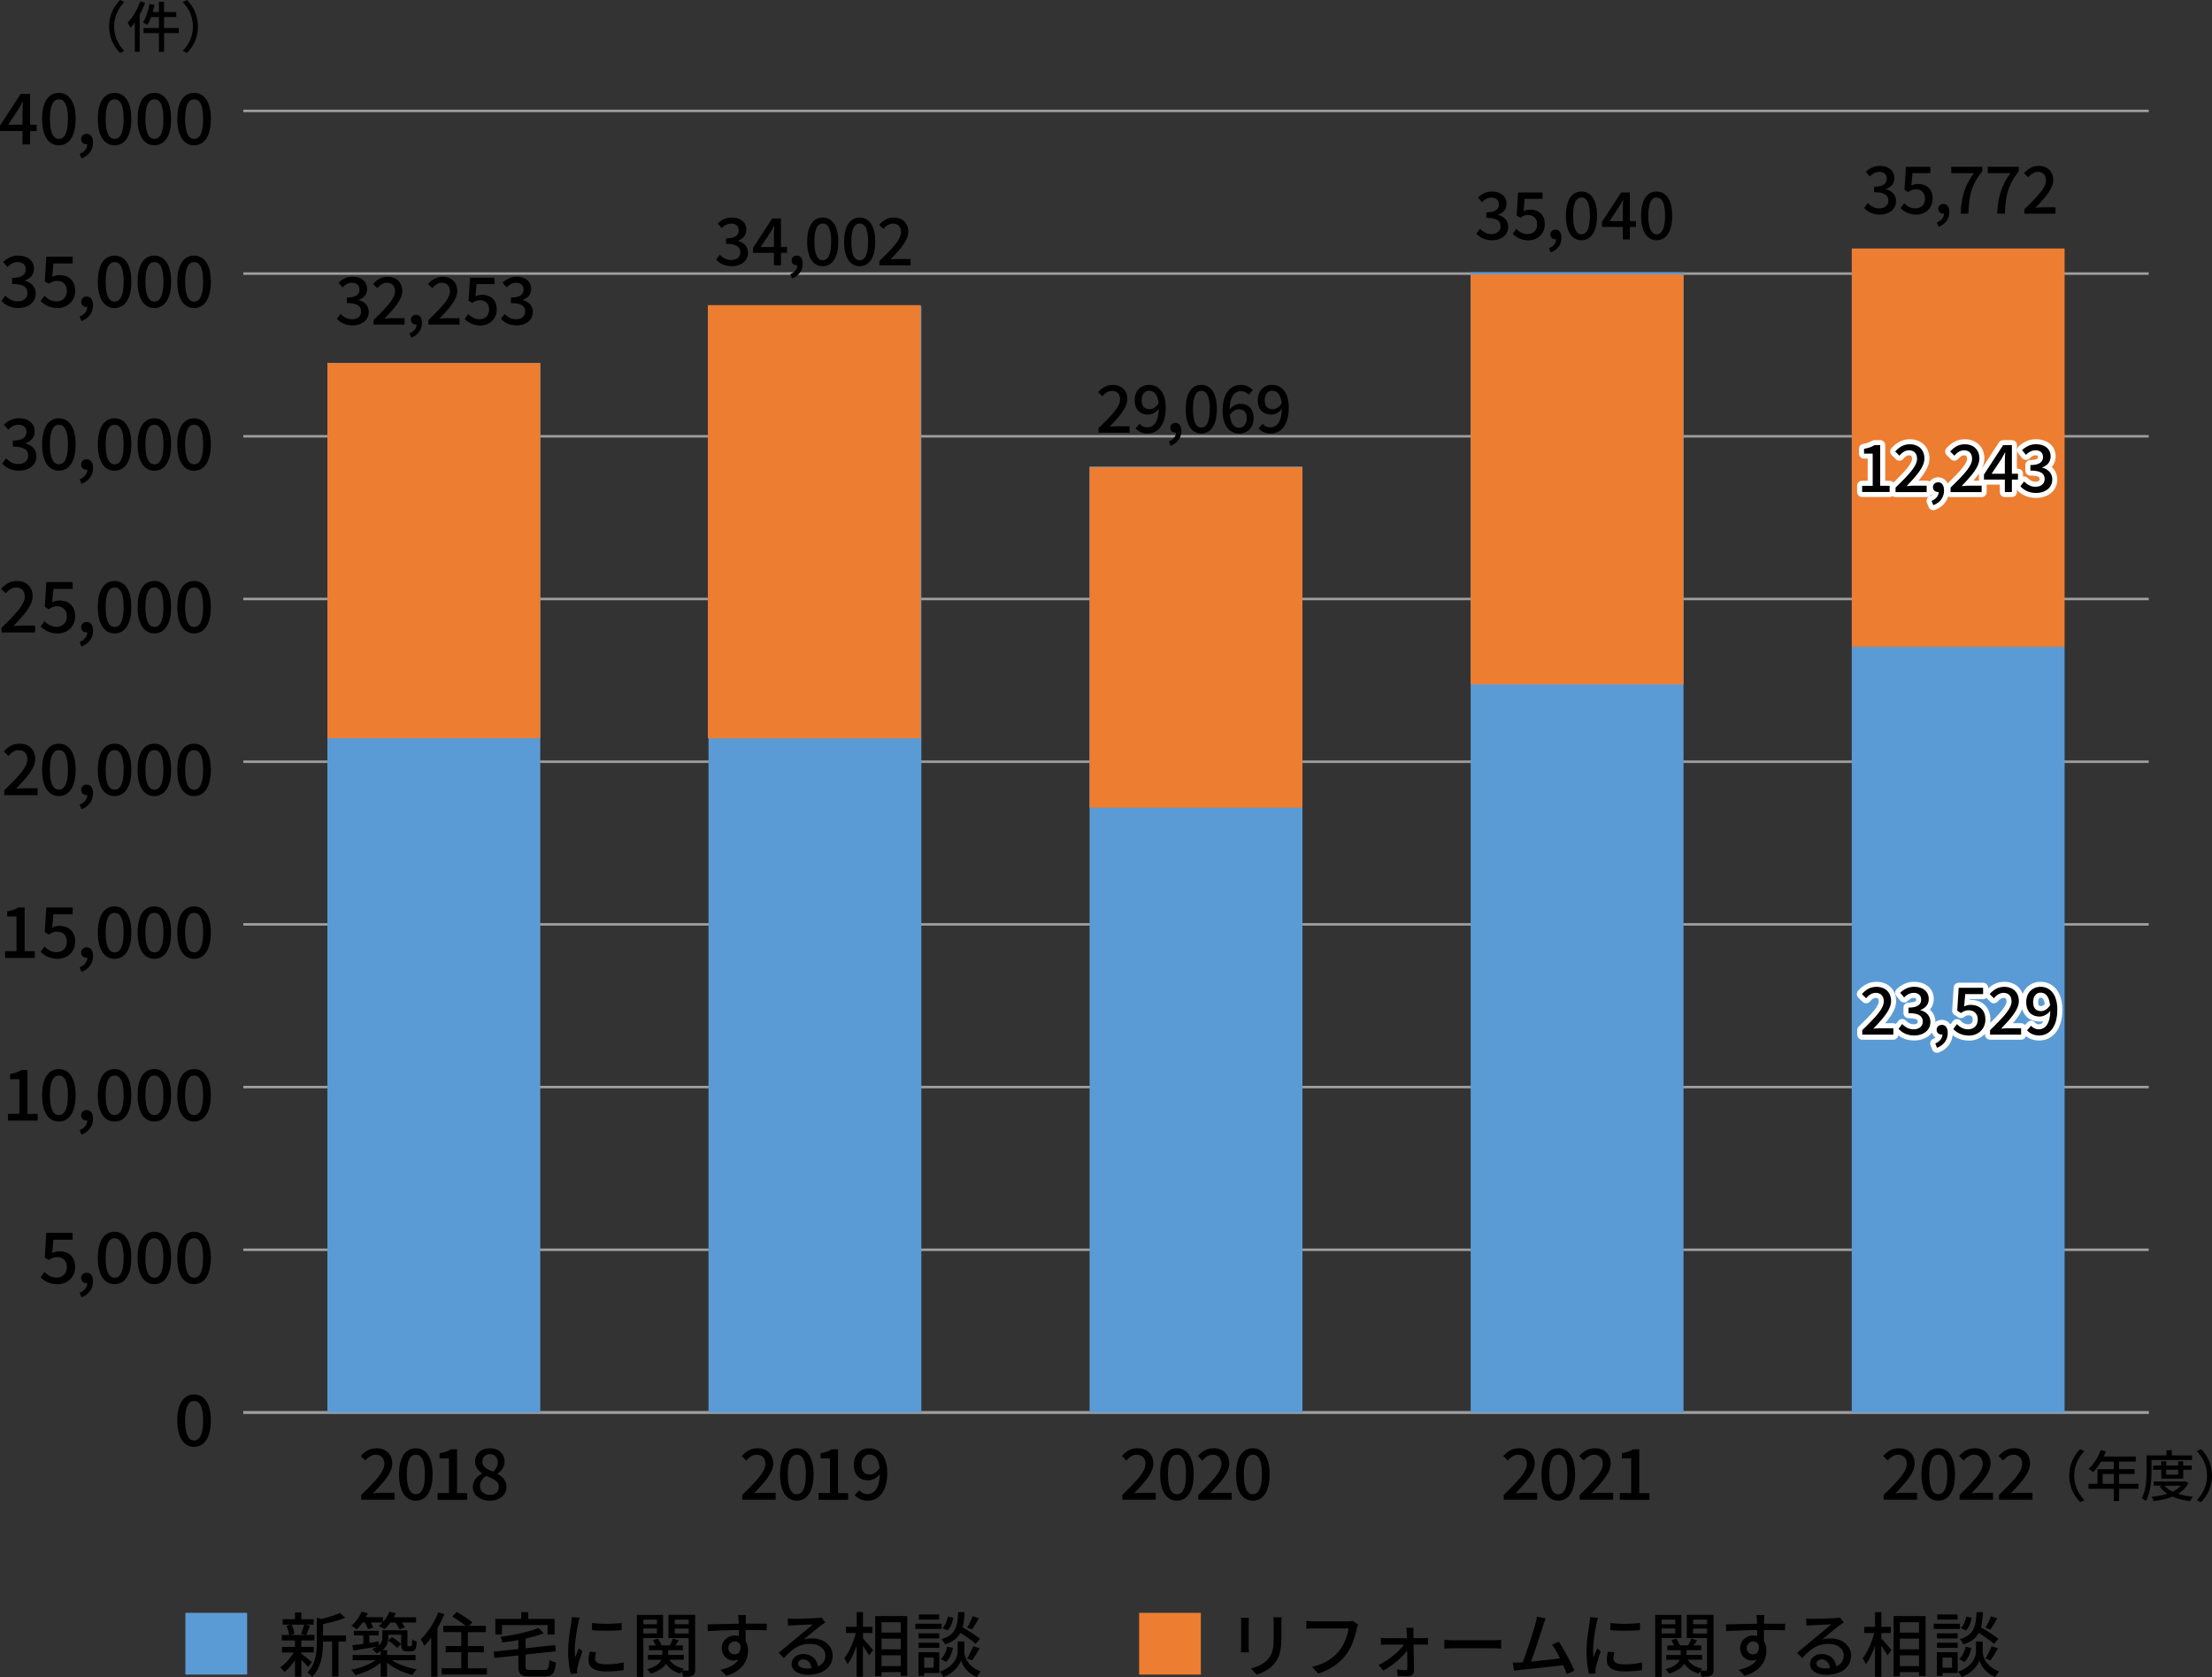
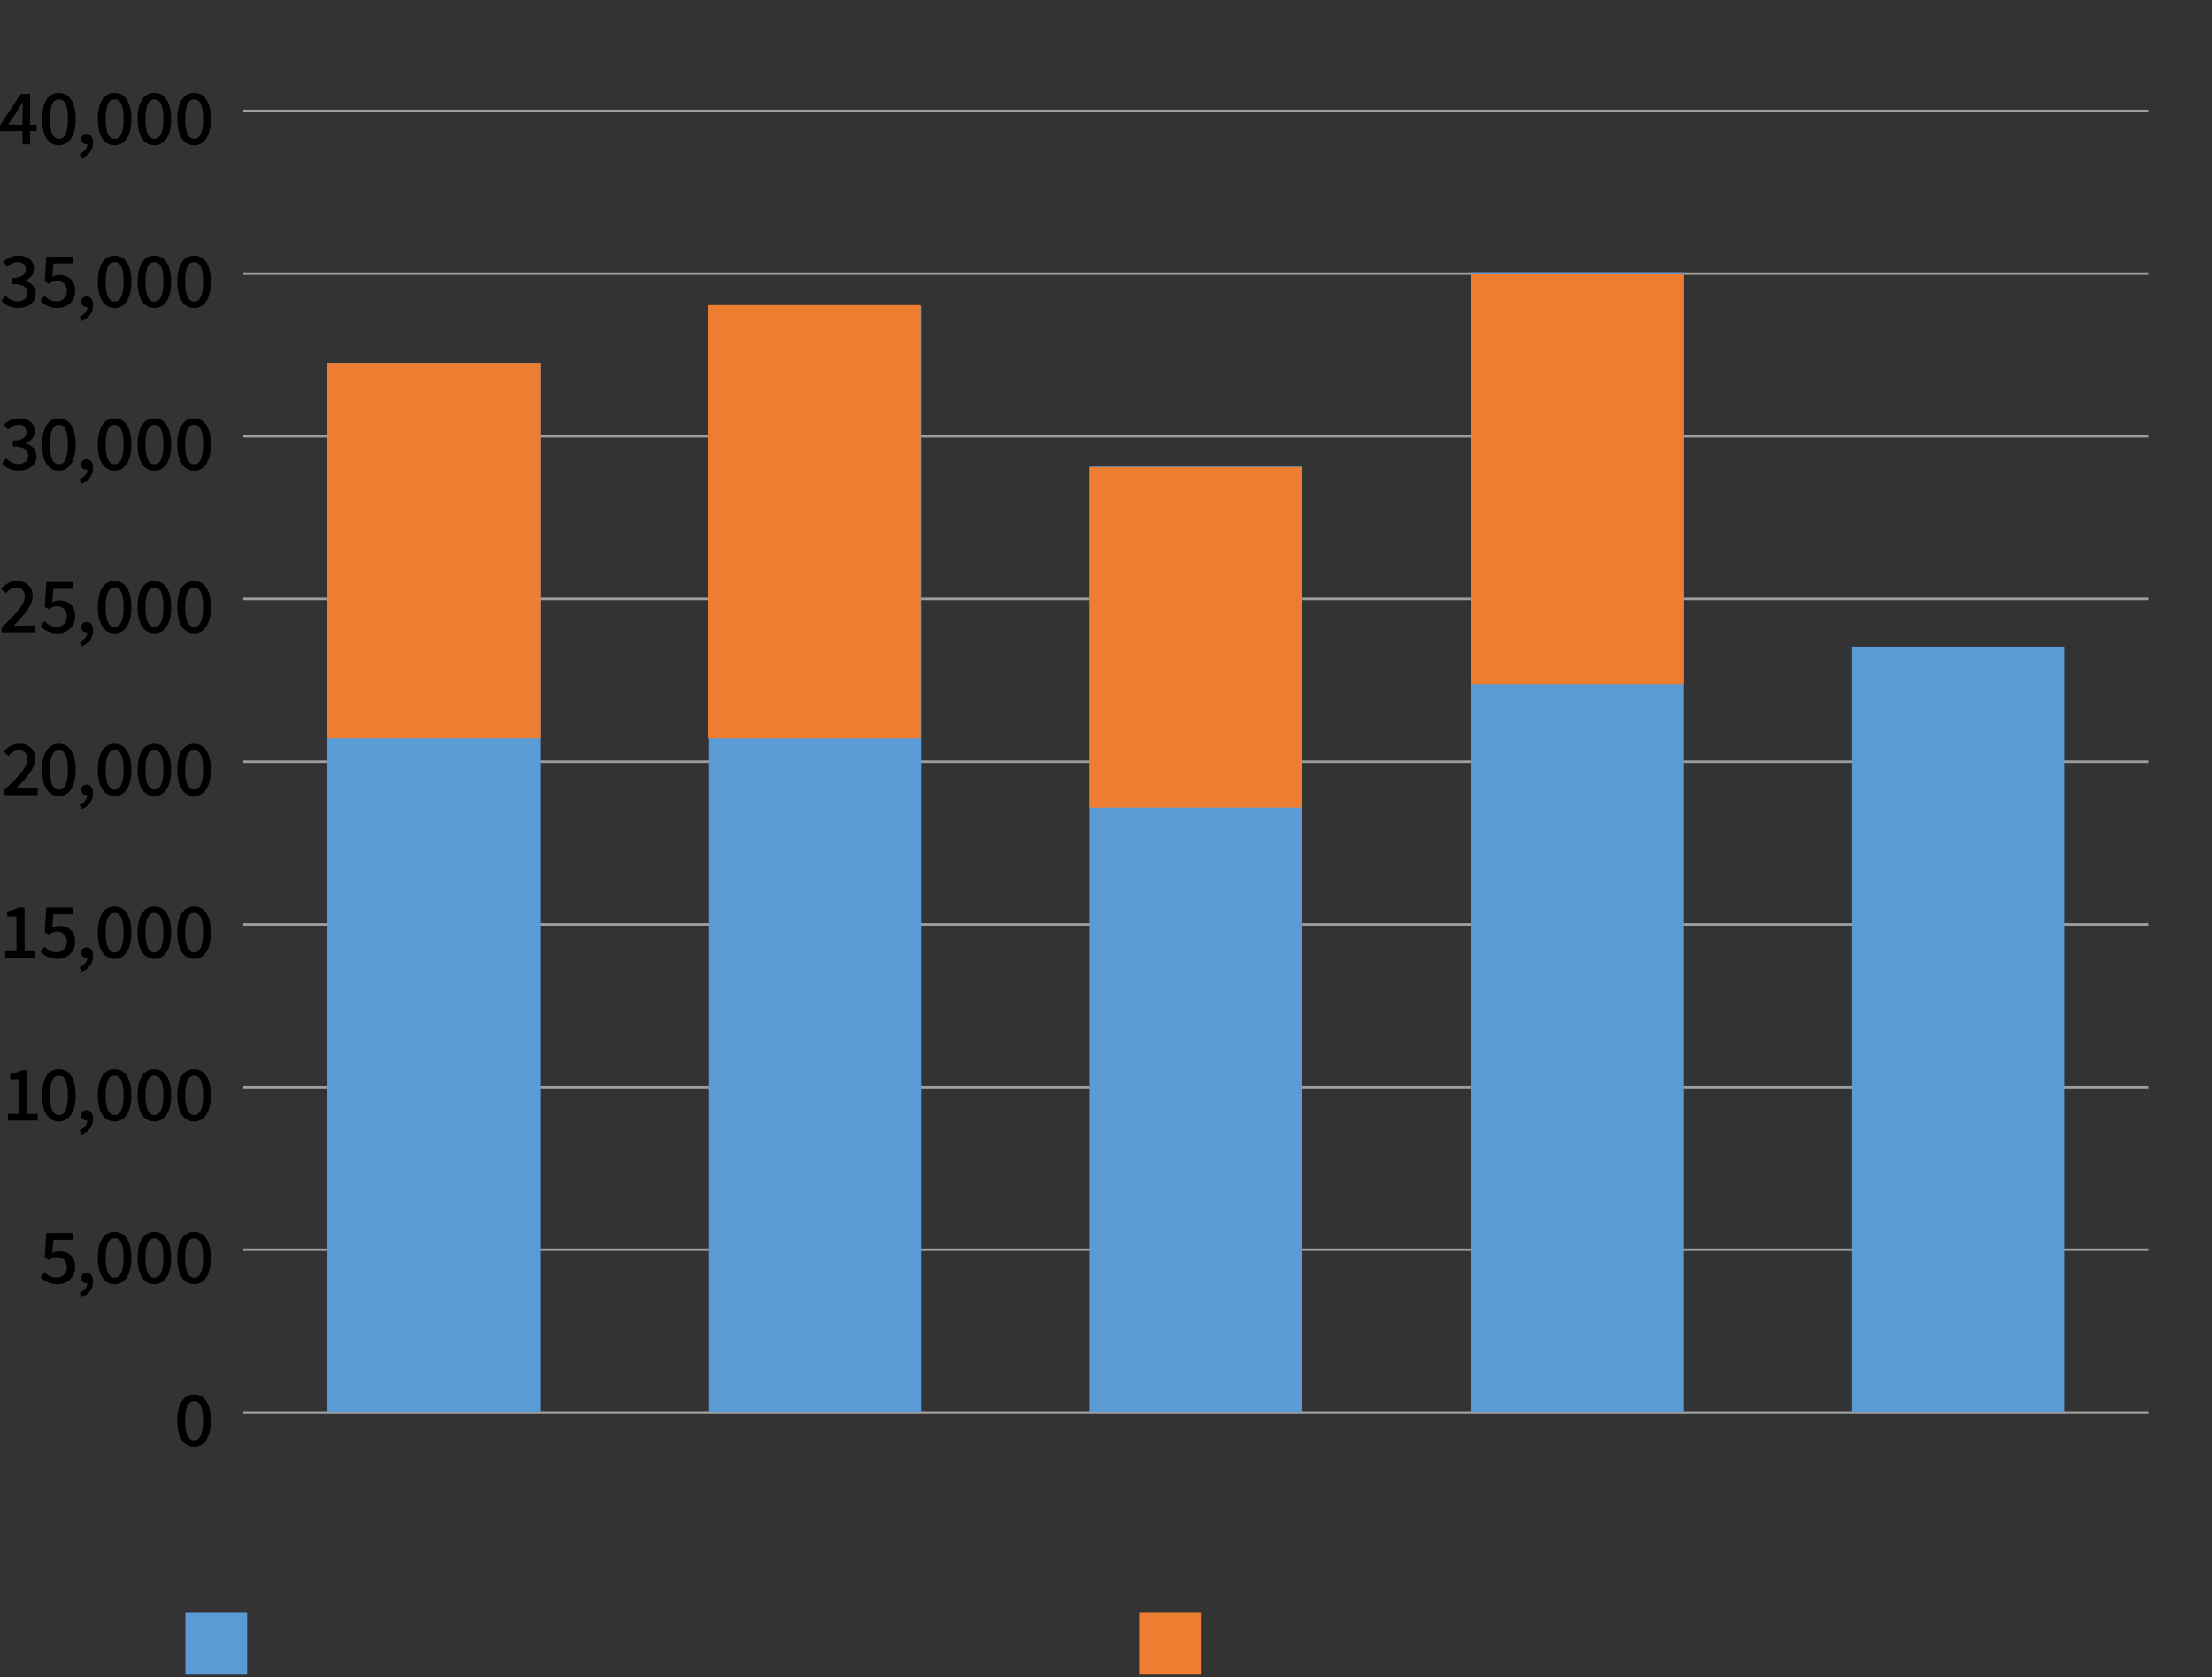
<svg xmlns="http://www.w3.org/2000/svg" viewBox="0 0 439.4 333.08">
  <rect x="0" y="0" width="439.4" height="333.08" fill="#333333" stroke="none" />
  <path d="m48.33 280.53h378.5" fill="none" stroke="#9e9e9f" stroke-miterlimit="10" stroke-width=".5" />
  <path d="m35.22 282.12c0-3.38 1.29-5.17 3.33-5.17s3.33 1.81 3.33 5.17-1.27 5.24-3.33 5.24-3.33-1.86-3.33-5.24zm5.13 0c0-2.89-.74-3.89-1.79-3.89s-1.79 1.01-1.79 3.89.74 3.96 1.79 3.96 1.79-1.08 1.79-3.96zm-32.29-28.44.77-1.05c.59.59 1.33 1.11 2.41 1.11 1.16 0 2.04-.78 2.04-2.06s-.78-2.02-1.96-2.02c-.66 0-1.05.2-1.65.59l-.78-.5.31-4.9h5.23v1.36h-3.82l-.24 2.65c.45-.22.85-.35 1.42-.35 1.72 0 3.14.97 3.14 3.12s-1.67 3.43-3.47 3.43c-1.62 0-2.65-.66-3.38-1.37zm7.75 3.08c.97-.39 1.53-1.11 1.53-1.92-.06.01-.1.01-.15.01-.57 0-1.08-.36-1.08-1.04 0-.63.5-1.04 1.12-1.04.78 0 1.25.66 1.25 1.74 0 1.47-.85 2.61-2.3 3.15l-.36-.91zm3.62-6.95c0-3.38 1.29-5.17 3.33-5.17s3.33 1.81 3.33 5.17-1.27 5.24-3.33 5.24-3.33-1.86-3.33-5.24zm5.13 0c0-2.89-.74-3.89-1.79-3.89s-1.79 1.01-1.79 3.89.74 3.96 1.79 3.96 1.79-1.08 1.79-3.96zm2.77 0c0-3.38 1.29-5.17 3.33-5.17s3.33 1.81 3.33 5.17-1.27 5.24-3.33 5.24-3.33-1.86-3.33-5.24zm5.13 0c0-2.89-.74-3.89-1.79-3.89s-1.79 1.01-1.79 3.89.74 3.96 1.79 3.96 1.79-1.08 1.79-3.96zm2.76 0c0-3.38 1.29-5.17 3.33-5.17s3.33 1.81 3.33 5.17-1.27 5.24-3.33 5.24-3.33-1.86-3.33-5.24zm5.13 0c0-2.89-.74-3.89-1.79-3.89s-1.79 1.01-1.79 3.89.74 3.96 1.79 3.96 1.79-1.08 1.79-3.96zm-38.76-28.59h2.26v-6.89h-1.85v-1.02c.97-.17 1.65-.42 2.24-.78h1.22v8.7h2.02v1.33h-5.89v-1.33zm6.77-3.72c0-3.38 1.29-5.17 3.33-5.17s3.33 1.81 3.33 5.17-1.27 5.24-3.33 5.24-3.33-1.86-3.33-5.24zm5.13 0c0-2.89-.74-3.89-1.79-3.89s-1.79 1.01-1.79 3.89.74 3.96 1.79 3.96 1.79-1.08 1.79-3.96zm2.32 6.95c.97-.39 1.53-1.11 1.53-1.92-.06.01-.1.01-.15.01-.57 0-1.08-.36-1.08-1.04 0-.63.5-1.04 1.12-1.04.78 0 1.25.66 1.25 1.74 0 1.47-.85 2.61-2.3 3.15l-.36-.91zm3.62-6.95c0-3.38 1.29-5.17 3.33-5.17s3.33 1.81 3.33 5.17-1.27 5.24-3.33 5.24-3.33-1.86-3.33-5.24zm5.13 0c0-2.89-.74-3.89-1.79-3.89s-1.79 1.01-1.79 3.89.74 3.96 1.79 3.96 1.79-1.08 1.79-3.96zm2.77 0c0-3.38 1.29-5.17 3.33-5.17s3.33 1.81 3.33 5.17-1.27 5.24-3.33 5.24-3.33-1.86-3.33-5.24zm5.13 0c0-2.89-.74-3.89-1.79-3.89s-1.79 1.01-1.79 3.89.74 3.96 1.79 3.96 1.79-1.08 1.79-3.96zm2.76 0c0-3.38 1.29-5.17 3.33-5.17s3.33 1.81 3.33 5.17-1.27 5.24-3.33 5.24-3.33-1.86-3.33-5.24zm5.13 0c0-2.89-.74-3.89-1.79-3.89s-1.79 1.01-1.79 3.89.74 3.96 1.79 3.96 1.79-1.08 1.79-3.96zm-39.33-28.59h2.26v-6.89h-1.85v-1.02c.97-.17 1.65-.42 2.24-.78h1.22v8.7h2.02v1.33h-5.89v-1.33zm7.04.14.77-1.05c.59.59 1.33 1.11 2.41 1.11 1.16 0 2.04-.78 2.04-2.06s-.78-2.02-1.96-2.02c-.66 0-1.05.2-1.65.59l-.78-.5.31-4.9h5.23v1.36h-3.82l-.24 2.65c.45-.22.85-.35 1.42-.35 1.72 0 3.14.97 3.14 3.12s-1.67 3.43-3.47 3.43c-1.62 0-2.65-.66-3.38-1.37zm7.75 3.08c.97-.39 1.53-1.11 1.53-1.92-.06.01-.1.01-.15.01-.57 0-1.08-.36-1.08-1.04 0-.63.5-1.04 1.12-1.04.78 0 1.25.66 1.25 1.74 0 1.47-.85 2.61-2.3 3.15l-.36-.91zm3.62-6.94c0-3.38 1.29-5.17 3.33-5.17s3.33 1.81 3.33 5.17-1.27 5.24-3.33 5.24-3.33-1.86-3.33-5.24zm5.13 0c0-2.89-.74-3.89-1.79-3.89s-1.79 1.01-1.79 3.89.74 3.96 1.79 3.96 1.79-1.08 1.79-3.96zm2.77 0c0-3.38 1.29-5.17 3.33-5.17s3.33 1.81 3.33 5.17-1.27 5.24-3.33 5.24-3.33-1.86-3.33-5.24zm5.13 0c0-2.89-.74-3.89-1.79-3.89s-1.79 1.01-1.79 3.89.74 3.96 1.79 3.96 1.79-1.08 1.79-3.96zm2.76 0c0-3.38 1.29-5.17 3.33-5.17s3.33 1.81 3.33 5.17-1.27 5.24-3.33 5.24-3.33-1.86-3.33-5.24zm5.13 0c0-2.89-.74-3.89-1.79-3.89s-1.79 1.01-1.79 3.89.74 3.96 1.79 3.96 1.79-1.08 1.79-3.96zm-39.52-28.2c2.87-2.82 4.61-4.61 4.61-6.18 0-1.09-.59-1.82-1.75-1.82-.81 0-1.48.52-2.03 1.15l-.91-.9c.88-.95 1.79-1.54 3.14-1.54 1.89 0 3.11 1.2 3.11 3.03s-1.67 3.68-3.81 5.92c.52-.06 1.18-.1 1.68-.1h2.62v1.37h-6.66v-.94zm7.53-4.12c0-3.38 1.29-5.17 3.33-5.17s3.33 1.81 3.33 5.17-1.27 5.24-3.33 5.24-3.33-1.86-3.33-5.24zm5.13 0c0-2.89-.74-3.89-1.79-3.89s-1.79 1.01-1.79 3.89.74 3.96 1.79 3.96 1.79-1.08 1.79-3.96zm2.32 6.95c.97-.39 1.53-1.11 1.53-1.92-.06.01-.1.01-.15.01-.57 0-1.08-.36-1.08-1.04 0-.63.5-1.04 1.12-1.04.78 0 1.25.66 1.25 1.74 0 1.47-.85 2.61-2.3 3.15l-.36-.91zm3.62-6.95c0-3.38 1.29-5.17 3.33-5.17s3.33 1.81 3.33 5.17-1.27 5.24-3.33 5.24-3.33-1.86-3.33-5.24zm5.13 0c0-2.89-.74-3.89-1.79-3.89s-1.79 1.01-1.79 3.89.74 3.96 1.79 3.96 1.79-1.08 1.79-3.96zm2.77 0c0-3.38 1.29-5.17 3.33-5.17s3.33 1.81 3.33 5.17-1.27 5.24-3.33 5.24-3.33-1.86-3.33-5.24zm5.13 0c0-2.89-.74-3.89-1.79-3.89s-1.79 1.01-1.79 3.89.74 3.96 1.79 3.96 1.79-1.08 1.79-3.96zm2.76 0c0-3.38 1.29-5.17 3.33-5.17s3.33 1.81 3.33 5.17-1.27 5.24-3.33 5.24-3.33-1.86-3.33-5.24zm5.13 0c0-2.89-.74-3.89-1.79-3.89s-1.79 1.01-1.79 3.89.74 3.96 1.79 3.96 1.79-1.08 1.79-3.96zm-40.04-28.19c2.87-2.82 4.61-4.61 4.61-6.18 0-1.09-.59-1.82-1.75-1.82-.81 0-1.48.52-2.03 1.15l-.91-.9c.88-.95 1.79-1.54 3.14-1.54 1.89 0 3.11 1.2 3.11 3.03s-1.67 3.68-3.81 5.92c.52-.06 1.18-.1 1.68-.1h2.62v1.37h-6.66v-.94zm7.75-.25.77-1.05c.59.59 1.33 1.11 2.41 1.11 1.16 0 2.04-.78 2.04-2.06s-.78-2.02-1.96-2.02c-.66 0-1.05.2-1.65.59l-.78-.5.31-4.9h5.23v1.36h-3.82l-.24 2.65c.45-.22.85-.35 1.42-.35 1.72 0 3.14.97 3.14 3.12s-1.67 3.43-3.47 3.43c-1.62 0-2.65-.66-3.38-1.37zm7.75 3.08c.97-.39 1.53-1.11 1.53-1.92-.06.01-.1.01-.15.01-.57 0-1.08-.36-1.08-1.04 0-.63.5-1.04 1.12-1.04.78 0 1.25.66 1.25 1.74 0 1.47-.85 2.61-2.3 3.15l-.36-.91zm3.62-6.95c0-3.38 1.29-5.17 3.33-5.17s3.33 1.81 3.33 5.17-1.27 5.24-3.33 5.24-3.33-1.86-3.33-5.24zm5.13 0c0-2.89-.74-3.89-1.79-3.89s-1.79 1.01-1.79 3.89.74 3.96 1.79 3.96 1.79-1.08 1.79-3.96zm2.77 0c0-3.38 1.29-5.17 3.33-5.17s3.33 1.81 3.33 5.17-1.27 5.24-3.33 5.24-3.33-1.86-3.33-5.24zm5.13 0c0-2.89-.74-3.89-1.79-3.89s-1.79 1.01-1.79 3.89.74 3.96 1.79 3.96 1.79-1.08 1.79-3.96zm2.76 0c0-3.38 1.29-5.17 3.33-5.17s3.33 1.81 3.33 5.17-1.27 5.24-3.33 5.24-3.33-1.86-3.33-5.24zm5.13 0c0-2.89-.74-3.89-1.79-3.89s-1.79 1.01-1.79 3.89.74 3.96 1.79 3.96 1.79-1.08 1.79-3.96zm-39.93-28.49.78-1.04c.6.62 1.37 1.13 2.44 1.13 1.16 0 1.96-.63 1.96-1.64 0-1.11-.73-1.82-3.05-1.82v-1.19c2.03 0 2.7-.74 2.7-1.71 0-.9-.6-1.44-1.58-1.44-.8 0-1.47.39-2.06.98l-.84-1.01c.81-.74 1.77-1.26 2.96-1.26 1.85 0 3.15.95 3.15 2.61 0 1.16-.69 1.93-1.78 2.34v.07c1.19.29 2.13 1.16 2.13 2.52 0 1.81-1.55 2.87-3.45 2.87-1.62 0-2.68-.64-3.36-1.42zm7.94-3.82c0-3.38 1.29-5.17 3.33-5.17s3.33 1.81 3.33 5.17-1.27 5.24-3.33 5.24-3.33-1.86-3.33-5.24zm5.13 0c0-2.89-.74-3.89-1.79-3.89s-1.79 1.01-1.79 3.89.74 3.96 1.79 3.96 1.79-1.08 1.79-3.96zm2.32 6.95c.97-.39 1.53-1.11 1.53-1.92-.06.01-.1.01-.15.01-.57 0-1.08-.36-1.08-1.04 0-.63.5-1.04 1.12-1.04.78 0 1.25.66 1.25 1.74 0 1.47-.85 2.61-2.3 3.15l-.36-.91zm3.62-6.95c0-3.38 1.29-5.17 3.33-5.17s3.33 1.81 3.33 5.17-1.27 5.24-3.33 5.24-3.33-1.86-3.33-5.24zm5.13 0c0-2.89-.74-3.89-1.79-3.89s-1.79 1.01-1.79 3.89.74 3.96 1.79 3.96 1.79-1.08 1.79-3.96zm2.77 0c0-3.38 1.29-5.17 3.33-5.17s3.33 1.81 3.33 5.17-1.27 5.24-3.33 5.24-3.33-1.86-3.33-5.24zm5.13 0c0-2.89-.74-3.89-1.79-3.89s-1.79 1.01-1.79 3.89.74 3.96 1.79 3.96 1.79-1.08 1.79-3.96zm2.76 0c0-3.38 1.29-5.17 3.33-5.17s3.33 1.81 3.33 5.17-1.27 5.24-3.33 5.24-3.33-1.86-3.33-5.24zm5.13 0c0-2.89-.74-3.89-1.79-3.89s-1.79 1.01-1.79 3.89.74 3.96 1.79 3.96 1.79-1.08 1.79-3.96zm-40.07-28.49.78-1.04c.6.62 1.37 1.13 2.44 1.13 1.16 0 1.96-.63 1.96-1.64 0-1.11-.73-1.82-3.05-1.82v-1.19c2.03 0 2.7-.74 2.7-1.71 0-.9-.6-1.44-1.58-1.44-.8 0-1.47.39-2.06.98l-.84-1.01c.81-.74 1.77-1.26 2.96-1.26 1.85 0 3.15.95 3.15 2.61 0 1.16-.69 1.93-1.78 2.34v.07c1.19.29 2.13 1.16 2.13 2.52 0 1.81-1.55 2.87-3.45 2.87-1.62 0-2.68-.64-3.36-1.42zm7.78.04.77-1.05c.59.59 1.33 1.11 2.41 1.11 1.16 0 2.04-.78 2.04-2.06s-.78-2.02-1.96-2.02c-.66 0-1.05.2-1.65.59l-.78-.5.31-4.9h5.23v1.36h-3.82l-.24 2.65c.45-.22.85-.35 1.42-.35 1.72 0 3.14.97 3.14 3.12s-1.67 3.43-3.47 3.43c-1.62 0-2.65-.66-3.38-1.37zm7.75 3.08c.97-.39 1.53-1.11 1.53-1.92-.06.01-.1.01-.15.01-.57 0-1.08-.36-1.08-1.04 0-.63.5-1.04 1.12-1.04.78 0 1.25.66 1.25 1.74 0 1.47-.85 2.61-2.3 3.15l-.36-.91zm3.62-6.94c0-3.38 1.29-5.17 3.33-5.17s3.33 1.81 3.33 5.17-1.27 5.24-3.33 5.24-3.33-1.86-3.33-5.24zm5.13 0c0-2.89-.74-3.89-1.79-3.89s-1.79 1.01-1.79 3.89.74 3.96 1.79 3.96 1.79-1.08 1.79-3.96zm2.77 0c0-3.38 1.29-5.17 3.33-5.17s3.33 1.81 3.33 5.17-1.27 5.24-3.33 5.24-3.33-1.86-3.33-5.24zm5.13 0c0-2.89-.74-3.89-1.79-3.89s-1.79 1.01-1.79 3.89.74 3.96 1.79 3.96 1.79-1.08 1.79-3.96zm2.76 0c0-3.38 1.29-5.17 3.33-5.17s3.33 1.81 3.33 5.17-1.27 5.24-3.33 5.24-3.33-1.86-3.33-5.24zm5.13 0c0-2.89-.74-3.89-1.79-3.89s-1.79 1.01-1.79 3.89.74 3.96 1.79 3.96 1.79-1.08 1.79-3.96zm-35.88-29.92h-4.47v-1.08l4.1-6.29h1.88v6.12h1.3v1.25h-1.3v2.66h-1.51zm0-1.25v-2.54c0-.56.04-1.46.07-2.02h-.06c-.25.5-.53.98-.83 1.5l-2.03 3.05h2.84zm3.89-1.15c0-3.38 1.29-5.17 3.33-5.17s3.33 1.81 3.33 5.17-1.27 5.24-3.33 5.24-3.33-1.86-3.33-5.24zm5.13 0c0-2.89-.74-3.89-1.79-3.89s-1.79 1.01-1.79 3.89.74 3.96 1.79 3.96 1.79-1.08 1.79-3.96zm2.32 6.95c.97-.39 1.53-1.11 1.53-1.92-.06.01-.1.01-.15.01-.57 0-1.08-.36-1.08-1.04 0-.63.5-1.04 1.12-1.04.78 0 1.25.66 1.25 1.74 0 1.47-.85 2.61-2.3 3.15l-.36-.91zm3.62-6.95c0-3.38 1.29-5.17 3.33-5.17s3.33 1.81 3.33 5.17-1.27 5.24-3.33 5.24-3.33-1.86-3.33-5.24zm5.13 0c0-2.89-.74-3.89-1.79-3.89s-1.79 1.01-1.79 3.89.74 3.96 1.79 3.96 1.79-1.08 1.79-3.96zm2.77 0c0-3.38 1.29-5.17 3.33-5.17s3.33 1.81 3.33 5.17-1.27 5.24-3.33 5.24-3.33-1.86-3.33-5.24zm5.13 0c0-2.89-.74-3.89-1.79-3.89s-1.79 1.01-1.79 3.89.74 3.96 1.79 3.96 1.79-1.08 1.79-3.96zm2.76 0c0-3.38 1.29-5.17 3.33-5.17s3.33 1.81 3.33 5.17-1.27 5.24-3.33 5.24-3.33-1.86-3.33-5.24zm5.13 0c0-2.89-.74-3.89-1.79-3.89s-1.79 1.01-1.79 3.89.74 3.96 1.79 3.96 1.79-1.08 1.79-3.96z" />
  <path d="m48.33 280.53h378.5m-378.5-32.32h378.5m-378.5-32.31h378.5m-378.5-32.31h378.5m-378.5-32.31h378.5m-378.5-32.32h378.5m-378.5-32.31h378.5m-378.5-32.31h378.5m-378.5-32.31h378.5" fill="none" stroke="#9e9e9f" stroke-miterlimit="10" stroke-width=".5" />
-   <path d="m367.84 49.35h42.28v79.12h-42.28z" fill="#ed7d31" />
  <path d="m65.04 72.09h42.28v208.44h-42.28zm75.7-11.3h42.28v219.74h-42.28zm75.7 31.88h42.28v187.86h-42.28zm75.7-38.59h42.28v226.45h-42.28zm75.7 74.39h42.28v152.06h-42.28z" fill="#5b9bd5" />
  <path d="m65.04 72.09h42.28v74.52h-42.28zm75.57-11.49h42.28v86.03h-42.28zm75.83 32.17h42.28v67.65h-42.28zm75.7-38.29h42.28v81.44h-42.28z" fill="#ed7d31" />
-   <path d="m248.04 322.35v4.69c0 .36.03.85.06 1.13h-1.61c.01-.24.06-.73.06-1.13v-4.69c0-.25-.01-.74-.06-1.04h1.61c-.03.29-.06.64-.06 1.04zm6.5.14v2.49c0 3.21-.5 4.4-1.54 5.58-.91 1.06-2.33 1.71-3.35 2.04l-1.16-1.22c1.33-.34 2.49-.87 3.36-1.82.98-1.12 1.16-2.21 1.16-4.66v-2.41c0-.5-.04-.92-.08-1.29h1.67c-.03.36-.06.78-.06 1.29zm14.99.94c-.31 1.43-.95 3.66-2.09 5.14-1.28 1.67-3.03 3-5.58 3.8l-1.21-1.32c2.75-.67 4.33-1.86 5.48-3.33.97-1.22 1.57-3.01 1.75-4.3h-6.88c-.6 0-1.16.03-1.51.06v-1.57c.39.06 1.05.11 1.51.11h6.79c.24 0 .59-.01.9-.1l1.08.7c-.11.22-.18.53-.25.81zm11.23.91c0 .27.01.62.01 1.02h1.86c.32 0 .81-.04 1.02-.08v1.37c-.28-.01-.69-.03-.98-.03h-1.88c.04 1.72.08 3.84.1 5.21 0 .66-.49 1.08-1.19 1.08-.62 0-1.5-.04-2.09-.08l-.08-1.27c.56.08 1.27.14 1.67.14.25 0 .36-.15.36-.43 0-.8-.01-2.12-.03-3.43-.97 1.3-2.94 3-4.73 3.95l-.97-1.11c2.04-.95 4.1-2.68 5.07-4.05h-3.43c-.38 0-.8.01-1.16.04v-1.39c.32.06.78.08 1.13.08h4.05c-.01-.41-.03-.74-.04-1.02-.01-.29-.04-.7-.1-1.04h1.46c-.06.31-.06.7-.06 1.04zm8.24 1.43h7.62c.67 0 1.22-.06 1.57-.08v1.74c-.31-.01-.95-.07-1.57-.07h-7.62c-.77 0-1.61.03-2.09.07v-1.74c.46.03 1.33.08 2.09.08zm17.53-2.91c-.42 1.33-1.69 5.29-2.4 7.14 1.91-.17 4.27-.43 5.77-.63-.53-1.06-1.11-2.09-1.6-2.73l1.36-.59c.98 1.47 2.48 4.26 3.08 5.76l-1.49.67c-.18-.49-.43-1.11-.73-1.75-2.23.27-6.71.76-8.53.92-.35.04-.81.11-1.23.17l-.25-1.62c.43 0 .98 0 1.4-.03.17-.01.36-.01.57-.03.78-2 2.12-6.19 2.51-7.61.2-.67.25-1.05.31-1.46l1.75.36c-.15.38-.32.8-.53 1.42zm10.62-.48c-.24 1.15-.69 3.78-.69 5.28 0 .49.03.98.08 1.5.24-.57.52-1.26.74-1.78l.7.56c-.36 1.06-.85 2.56-.99 3.26-.04.2-.08.49-.07.64 0 .14.01.35.03.52l-1.28.08c-.28-.98-.52-2.63-.52-4.52 0-2.09.45-4.47.6-5.59.06-.35.11-.78.13-1.16l1.56.14c-.1.25-.24.81-.29 1.06zm3.35 7.02c0 .63.49 1.15 2.18 1.15 1.26 0 2.31-.11 3.49-.38l.03 1.5c-.88.17-2.04.28-3.54.28-2.38 0-3.47-.83-3.47-2.19 0-.5.07-1.04.24-1.72l1.26.11a4.7 4.7 0 0 0 -.18 1.25zm5.27-7.07v1.43c-1.6.15-4.24.17-5.87 0v-1.43c1.6.25 4.41.2 5.87 0zm4.32 2.99v7.72h-1.29v-12.3h5.2v4.58zm0-3.64v.91h2.69v-.91zm2.69 2.73v-.97h-2.69v.97zm7.61 7.16c0 .66-.11 1.02-.53 1.23-.38.21-1 .22-1.86.22-.04-.28-.17-.73-.29-1.06-.11.15-.2.29-.27.42-1.27-.35-2.23-1.02-2.86-1.95-.45.73-1.33 1.43-3 1.96-.15-.25-.5-.64-.77-.87 1.79-.48 2.55-1.19 2.86-1.88h-2.68v-.95h2.87v-.94h-2.65v-.95h1.32a5.46 5.46 0 0 0 -.55-1.04l.99-.31c.31.42.6.95.71 1.34h1.67c.21-.42.46-.97.59-1.36l1.18.35c-.21.35-.45.7-.66 1.01h1.46v.95h-2.9v.94h3.1v.95h-2.87c.57.88 1.57 1.51 2.9 1.78-.11.1-.22.24-.34.38.46.01.91.01 1.06.01.17 0 .22-.07.22-.25v-6.22h-4.02v-4.61h5.31v10.83zm-4.06-9.89v.91h2.77v-.91zm2.77 2.75v-.98h-2.77v.98zm11.32-2.65c-.01.17-.01.42-.01.7h4.2l-.03 1.32c-.83-.04-2.16-.07-4.19-.07.01.76.01 1.57.01 2.2.32.5.49 1.15.49 1.86 0 1.86-.99 4.06-4.31 5.03l-1.19-1.18c1.65-.36 2.94-.98 3.61-2.06-.28.14-.62.21-.98.21-1.13 0-2.35-.84-2.35-2.44 0-1.47 1.19-2.52 2.61-2.52.28 0 .55.03.78.1 0-.36-.01-.78-.01-1.19-2.13.03-4.43.11-6.16.22l-.04-1.34c1.58-.03 4.19-.1 6.19-.13-.01-.31-.01-.55-.03-.71-.04-.45-.08-.88-.11-1.02h1.61c-.04.18-.08.83-.08 1.02zm-2.16 6.79c.73 0 1.27-.57 1.09-1.89-.22-.46-.63-.67-1.09-.67-.64 0-1.28.48-1.28 1.32 0 .77.6 1.25 1.28 1.25zm11.64-7.06c.73 0 3.92-.08 4.68-.15.49-.04.74-.07.9-.13l.77 1.01c-.29.18-.59.38-.88.6-.71.53-2.44 1.99-3.43 2.8.56-.17 1.12-.24 1.68-.24 2.34 0 4.08 1.44 4.08 3.4 0 2.23-1.78 3.82-4.93 3.82-1.93 0-3.22-.85-3.22-2.13 0-1.04.92-1.98 2.31-1.98 1.74 0 2.73 1.12 2.91 2.45.97-.42 1.48-1.18 1.48-2.2 0-1.32-1.29-2.27-3.04-2.27-2.24 0-3.56 1.05-5.21 2.82l-1.02-1.04c1.09-.9 2.84-2.37 3.67-3.05.78-.64 2.41-1.99 3.11-2.61-.74.03-3.17.14-3.89.18-.35.01-.71.04-1.04.08l-.04-1.44c.35.04.78.06 1.12.06zm2.61 9.86c.35 0 .69-.01.99-.06-.11-1.02-.73-1.74-1.65-1.74-.59 0-1.02.38-1.02.8 0 .62.69.99 1.68.99zm11.19-5.97c.49.5 1.74 1.98 2.02 2.34l-.78 1.05c-.24-.46-.76-1.23-1.23-1.9v6.14h-1.25v-6.18c-.5 1.44-1.15 2.82-1.82 3.68-.14-.36-.45-.9-.64-1.19.94-1.15 1.85-3.21 2.3-5h-1.97v-1.23h2.14v-2.93h1.25v2.93h1.88v1.23h-1.88v1.06zm8.81-4.44v11.89h-1.3v-.76h-3.81v.83h-1.25v-11.96zm-5.11 1.23v2.06h3.81v-2.06zm0 5.38h3.81v-2.13h-3.81zm3.81 3.33v-2.14h-3.81v2.14zm8.13-7.37h-5.22v-1.04h5.22zm-.46 8.74h-3.01v.59h-1.12v-4.71h4.13zm-.01-6.86h-4.1v-1.01h4.1zm-4.1.85h4.1v1.02h-4.1zm4.08-4.59h-4.02v-1.02h4.02zm-2.97 7.54v2.02h1.89v-2.02zm7.97-1.16c0 .83.52 2.87 3.25 3.91-.22.29-.59.8-.76 1.11-1.97-.77-2.93-2.47-3.15-3.31-.24.85-1.29 2.48-3.5 3.31-.15-.29-.49-.8-.74-1.05 3-1.06 3.57-3.12 3.57-3.96v-2.04h1.33v2.04zm-4.68 1.44c.64-.5 1.07-1.47 1.26-2.44l1.15.24c-.18 1.05-.64 2.14-1.36 2.79zm6.93-3c-.66-.6-1.89-1.47-3.03-2.19-.55 1.02-1.46 1.77-3.03 2.3-.14-.31-.48-.78-.74-1.04 2.87-.88 3.19-2.51 3.32-5.38h1.28c-.06 1.16-.15 2.17-.39 3.03 1.21.7 2.68 1.64 3.45 2.28l-.85.99zm-4.46-5.21c-.13.94-.5 1.96-1.13 2.55l-1-.48c.55-.49.91-1.42 1.06-2.28l1.06.21zm2.75 8.11c.43-.64.95-1.71 1.23-2.44l1.27.42c-.49.84-1.05 1.79-1.5 2.4l-1.01-.38zm2.35-7.98c-.45.8-.97 1.67-1.37 2.23l-.97-.38c.39-.62.85-1.58 1.09-2.26zm-335.52 9.67c-.28-.34-.84-.9-1.36-1.39v3.32h-1.26v-3.28c-.63.94-1.37 1.79-2.09 2.35-.2-.29-.57-.71-.84-.94.95-.63 2-1.79 2.68-2.94h-2.34v-1.11h2.59v-1.27h-2.63v-1.11h1.44c-.04-.5-.25-1.25-.49-1.81l.95-.24h-1.72v-1.08h2.45v-1.33h1.26v1.33h2.45v1.08h-1.7l.98.22c-.27.66-.53 1.34-.77 1.82h1.64v1.11h-2.61v1.27h2.48v1.11h-2.48v.24c.5.35 1.79 1.4 2.12 1.67l-.76.97zm-3.29-8.4c.28.59.5 1.33.56 1.83l-.81.21h3.08l-.97-.21c.22-.52.49-1.27.63-1.83zm10.77 3.35h-1.47v6.93h-1.26v-6.93h-1.81v.13c0 2.07-.25 4.99-2.18 6.93-.15-.28-.63-.73-.92-.9 1.7-1.72 1.86-4.12 1.86-6.05v-4.85l.87.25c1.37-.32 2.86-.76 3.73-1.2l1.05.94c-1.2.55-2.89.98-4.4 1.27v2.27h4.54v1.2zm9.12 3.7c1.26.84 3.18 1.5 4.96 1.81-.28.27-.66.78-.83 1.12-1.78-.43-3.74-1.32-5.07-2.42v2.76h-1.26v-2.76c-1.33 1.12-3.26 2-5.04 2.47-.17-.34-.55-.81-.81-1.08 1.72-.32 3.63-1.04 4.86-1.89h-4.58v-1.04h5.58v-.73c-.25.15-.53.29-.85.42-.17-.24-.62-.7-.87-.87.39-.14.7-.29.95-.45-1.67.27-3.39.53-4.68.76l-.18-1.06c.62-.08 1.36-.18 2.17-.29v-1.67h-1.88v-.92h4.93v.92h-1.86v1.48c.62-.1 1.25-.2 1.88-.29l.03.78c.57-.5.69-1.05.69-1.6v-1.39h4.97v2.65c0 .24 0 .39.04.43.04.06.11.07.2.07h.29c.1 0 .18-.01.24-.04.06-.04.1-.13.13-.28.03-.17.04-.55.06-1.04.21.18.59.38.88.45-.03.53-.08 1.12-.17 1.33-.08.22-.22.39-.42.48-.17.1-.45.14-.69.14h-.66c-.29 0-.63-.08-.83-.28-.22-.21-.31-.45-.31-1.26v-1.76h-2.55v.53c0 .87-.24 1.78-1.15 2.51h.9v.98h5.65v1.04h-4.71zm-5.81-7.48c-.36.52-.76.98-1.15 1.36-.24-.21-.76-.56-1.06-.73.84-.69 1.6-1.74 2.03-2.79l1.22.32c-.11.27-.25.53-.39.78h3.42v.94c.55-.6.99-1.32 1.27-2.04l1.26.31c-.11.27-.24.53-.39.8h4.43v1.05h-2.84c.28.35.52.71.64.99l-1.09.35c-.17-.36-.5-.9-.85-1.34h-.95c-.38.52-.8.97-1.2 1.33-.27-.2-.83-.5-1.13-.64.27-.2.52-.43.76-.69h-2.33c.21.36.39.74.49 1.01l-1.05.32c-.11-.35-.36-.88-.63-1.33h-.43zm5.86 2.9c.64.38 1.42.97 1.79 1.39l-.8.76c-.36-.45-1.11-1.06-1.74-1.47l.74-.67zm10.39-4.55c-.38.94-.85 1.89-1.37 2.79v9.61h-1.23v-7.73c-.45.6-.91 1.15-1.37 1.62-.13-.29-.5-.99-.71-1.32 1.37-1.29 2.69-3.31 3.47-5.36l1.22.39zm8.47 10.73v1.25h-8.99v-1.25h3.89v-3.18h-3.1v-1.23h3.1v-2.77h-3.56v-1.25h4.43c-.7-.59-1.78-1.32-2.65-1.82l.85-.92c1.04.56 2.42 1.44 3.11 2.06l-.62.69h3.32v1.25h-3.57v2.77h3.17v1.23h-3.17v3.18h3.78zm11.39.34c.79 0 .91-.32 1.01-2.02.31.24.91.46 1.3.53-.21 2.16-.62 2.77-2.23 2.77h-2.91c-1.81 0-2.31-.43-2.31-1.99v-2.19l-4.76.52-.17-1.25 4.93-.53v-1.78c-1.06.2-2.14.35-3.18.48-.04-.32-.24-.83-.39-1.12 2.75-.38 5.81-.99 7.56-1.78l1.04 1.06c-1.02.42-2.28.78-3.61 1.08v1.91l5.87-.63.15 1.22-6.02.66v2.34c0 .62.15.71.99.71h2.73zm-8.4-7.03h-1.32v-3.11h5.14v-1.34h1.39v1.34h5.24v3.11h-1.39v-1.88h-9.06zm15.14-2.26c-.24 1.15-.69 3.78-.69 5.28 0 .49.03.98.08 1.5.24-.57.52-1.26.74-1.78l.7.56c-.36 1.06-.85 2.56-.99 3.26-.04.2-.08.49-.07.64 0 .14.01.35.03.52l-1.28.08c-.28-.98-.52-2.63-.52-4.52 0-2.09.45-4.47.6-5.59.06-.35.11-.78.13-1.16l1.56.14c-.1.25-.24.81-.29 1.06zm3.35 7.02c0 .63.49 1.15 2.18 1.15 1.26 0 2.31-.11 3.49-.38l.03 1.5c-.88.17-2.04.28-3.54.28-2.38 0-3.47-.83-3.47-2.19 0-.5.07-1.04.24-1.72l1.26.11a4.7 4.7 0 0 0 -.18 1.25zm5.27-7.07v1.43c-1.6.15-4.24.17-5.87 0v-1.43c1.6.25 4.41.2 5.87 0zm4.32 2.99v7.72h-1.29v-12.3h5.2v4.58zm0-3.64v.91h2.69v-.91zm2.69 2.73v-.97h-2.69v.97zm7.61 7.16c0 .66-.11 1.02-.53 1.23-.38.21-1 .22-1.86.22-.04-.28-.17-.73-.29-1.06-.11.15-.2.29-.27.42-1.27-.35-2.23-1.02-2.86-1.95-.45.73-1.33 1.43-3 1.96-.15-.25-.5-.64-.77-.87 1.79-.48 2.55-1.19 2.86-1.88h-2.68v-.95h2.87v-.94h-2.65v-.95h1.32a5.46 5.46 0 0 0 -.55-1.04l.99-.31c.31.42.6.95.71 1.34h1.67c.21-.42.46-.97.59-1.36l1.18.35c-.21.35-.45.7-.66 1.01h1.46v.95h-2.9v.94h3.1v.95h-2.87c.57.88 1.57 1.51 2.9 1.78-.11.1-.22.24-.34.38.46.01.91.01 1.06.01.17 0 .22-.07.22-.25v-6.22h-4.02v-4.61h5.31v10.83zm-4.06-9.89v.91h2.77v-.91zm2.77 2.75v-.98h-2.77v.98zm11.32-2.65c-.01.17-.01.42-.01.7h4.2l-.03 1.32c-.83-.04-2.16-.07-4.19-.07.01.76.01 1.57.01 2.2.32.5.49 1.15.49 1.86 0 1.86-.99 4.06-4.31 5.03l-1.19-1.18c1.65-.36 2.94-.98 3.61-2.06-.28.14-.62.21-.98.21-1.13 0-2.35-.84-2.35-2.44 0-1.47 1.19-2.52 2.61-2.52.28 0 .55.03.78.1 0-.36-.01-.78-.01-1.19-2.13.03-4.43.11-6.16.22l-.04-1.34c1.58-.03 4.19-.1 6.19-.13-.01-.31-.01-.55-.03-.71-.04-.45-.08-.88-.11-1.02h1.61c-.04.18-.08.83-.08 1.02zm-2.16 6.79c.73 0 1.27-.57 1.09-1.89-.22-.46-.63-.67-1.09-.67-.64 0-1.28.48-1.28 1.32 0 .77.6 1.25 1.28 1.25zm11.63-7.06c.73 0 3.92-.08 4.68-.15.49-.04.74-.07.9-.13l.77 1.01c-.29.18-.59.38-.88.6-.71.53-2.44 1.99-3.43 2.8.56-.17 1.12-.24 1.68-.24 2.34 0 4.08 1.44 4.08 3.4 0 2.23-1.78 3.82-4.93 3.82-1.93 0-3.22-.85-3.22-2.13 0-1.04.92-1.98 2.31-1.98 1.74 0 2.73 1.12 2.91 2.45.97-.42 1.48-1.18 1.48-2.2 0-1.32-1.29-2.27-3.04-2.27-2.24 0-3.56 1.05-5.21 2.82l-1.02-1.04c1.09-.9 2.84-2.37 3.67-3.05.78-.64 2.41-1.99 3.11-2.6-.74.03-3.17.14-3.89.18-.35.01-.71.04-1.04.08l-.04-1.44c.35.04.78.06 1.12.06zm2.61 9.86c.35 0 .69-.01.99-.06-.11-1.02-.73-1.74-1.65-1.74-.59 0-1.02.38-1.02.8 0 .62.69.99 1.68.99zm11.2-5.97c.49.5 1.74 1.98 2.02 2.34l-.78 1.05c-.24-.46-.76-1.23-1.23-1.91v6.14h-1.25v-6.18c-.5 1.44-1.15 2.82-1.82 3.68-.14-.36-.45-.9-.64-1.19.94-1.15 1.85-3.21 2.3-5h-1.97v-1.23h2.14v-2.93h1.25v2.93h1.88v1.23h-1.88v1.06zm8.81-4.44v11.89h-1.3v-.76h-3.81v.83h-1.25v-11.96zm-5.11 1.23v2.06h3.81v-2.06zm0 5.38h3.81v-2.13h-3.81zm3.81 3.33v-2.14h-3.81v2.14zm8.13-7.37h-5.22v-1.04h5.22zm-.46 8.74h-3.01v.59h-1.12v-4.71h4.13zm-.01-6.86h-4.1v-1.01h4.1zm-4.1.85h4.1v1.02h-4.1zm4.08-4.59h-4.02v-1.02h4.02zm-2.97 7.54v2.02h1.89v-2.02zm7.97-1.16c0 .83.52 2.87 3.25 3.91-.22.29-.59.8-.76 1.11-1.97-.77-2.93-2.47-3.15-3.31-.24.85-1.29 2.48-3.5 3.31-.15-.29-.49-.8-.74-1.05 3-1.06 3.57-3.12 3.57-3.96v-2.05h1.33v2.05zm-4.68 1.44c.64-.5 1.07-1.47 1.26-2.44l1.15.24c-.18 1.05-.64 2.14-1.36 2.79zm6.93-3c-.66-.6-1.89-1.47-3.03-2.19-.55 1.02-1.46 1.77-3.03 2.3-.14-.31-.48-.78-.74-1.04 2.87-.88 3.19-2.51 3.32-5.38h1.28c-.06 1.16-.15 2.17-.39 3.03 1.21.7 2.68 1.64 3.45 2.28l-.85.99zm-4.46-5.21c-.13.94-.5 1.96-1.13 2.55l-1-.48c.55-.49.91-1.42 1.06-2.28l1.06.21zm2.75 8.11c.43-.64.95-1.71 1.23-2.44l1.27.42c-.49.84-1.05 1.79-1.5 2.4l-1.01-.38zm2.35-7.98c-.45.8-.97 1.67-1.37 2.23l-.97-.38c.39-.62.85-1.58 1.09-2.26zm179.71-24.48c2.87-2.82 4.61-4.61 4.61-6.18 0-1.09-.59-1.82-1.75-1.82-.81 0-1.48.52-2.03 1.15l-.91-.9c.88-.95 1.79-1.54 3.14-1.54 1.89 0 3.11 1.2 3.11 3.03s-1.67 3.68-3.81 5.92c.52-.06 1.18-.1 1.68-.1h2.62v1.37h-6.65v-.94zm7.53-4.12c0-3.38 1.29-5.17 3.33-5.17s3.33 1.81 3.33 5.17-1.27 5.24-3.33 5.24-3.33-1.86-3.33-5.24zm5.13 0c0-2.89-.74-3.89-1.79-3.89s-1.79 1.01-1.79 3.89.74 3.96 1.79 3.96 1.79-1.08 1.79-3.96zm2.42 4.12c2.87-2.82 4.61-4.61 4.61-6.18 0-1.09-.59-1.82-1.75-1.82-.81 0-1.48.52-2.03 1.15l-.91-.9c.88-.95 1.79-1.54 3.14-1.54 1.89 0 3.11 1.2 3.11 3.03s-1.67 3.68-3.81 5.92c.52-.06 1.18-.1 1.68-.1h2.62v1.37h-6.65v-.94zm7.84 0c2.87-2.82 4.61-4.61 4.61-6.18 0-1.09-.59-1.82-1.75-1.82-.81 0-1.48.52-2.03 1.15l-.91-.9c.88-.95 1.79-1.54 3.14-1.54 1.89 0 3.11 1.2 3.11 3.03s-1.67 3.68-3.81 5.92c.52-.06 1.18-.1 1.68-.1h2.62v1.37h-6.65v-.94zm-98.39 0c2.87-2.82 4.61-4.61 4.61-6.18 0-1.09-.59-1.82-1.75-1.82-.81 0-1.48.52-2.03 1.15l-.91-.9c.88-.95 1.79-1.54 3.14-1.54 1.89 0 3.11 1.2 3.11 3.03s-1.67 3.68-3.81 5.92c.52-.06 1.18-.1 1.68-.1h2.62v1.37h-6.65v-.94zm7.53-4.12c0-3.38 1.29-5.17 3.33-5.17s3.33 1.81 3.33 5.17-1.27 5.24-3.33 5.24-3.33-1.86-3.33-5.24zm5.13 0c0-2.89-.74-3.89-1.79-3.89s-1.79 1.01-1.79 3.89.74 3.96 1.79 3.96 1.79-1.08 1.79-3.96zm2.43 4.12c2.87-2.82 4.61-4.61 4.61-6.18 0-1.09-.59-1.82-1.75-1.82-.81 0-1.48.52-2.03 1.15l-.91-.9c.88-.95 1.79-1.54 3.14-1.54 1.89 0 3.11 1.2 3.11 3.03s-1.67 3.68-3.81 5.92c.52-.06 1.18-.1 1.68-.1h2.62v1.37h-6.65v-.94zm7.99-.39h2.25v-6.89h-1.85v-1.02c.97-.17 1.65-.42 2.24-.78h1.22v8.7h2.02v1.33h-5.88v-1.33zm-98.84.39c2.87-2.82 4.61-4.61 4.61-6.18 0-1.09-.59-1.82-1.75-1.82-.81 0-1.48.52-2.03 1.15l-.91-.9c.88-.95 1.79-1.54 3.14-1.54 1.89 0 3.11 1.2 3.11 3.03s-1.67 3.68-3.81 5.92c.52-.06 1.18-.1 1.68-.1h2.62v1.37h-6.65v-.94zm7.53-4.12c0-3.38 1.29-5.17 3.33-5.17s3.33 1.81 3.33 5.17-1.27 5.24-3.33 5.24-3.33-1.86-3.33-5.24zm5.13 0c0-2.89-.74-3.89-1.79-3.89s-1.79 1.01-1.79 3.89.74 3.96 1.79 3.96 1.79-1.08 1.79-3.96zm2.42 4.12c2.87-2.82 4.61-4.61 4.61-6.18 0-1.09-.59-1.82-1.75-1.82-.81 0-1.48.52-2.03 1.15l-.91-.9c.88-.95 1.79-1.54 3.14-1.54 1.89 0 3.11 1.2 3.11 3.03s-1.67 3.68-3.81 5.92c.52-.06 1.18-.1 1.68-.1h2.62v1.37h-6.65v-.94zm7.53-4.12c0-3.38 1.29-5.17 3.33-5.17s3.33 1.81 3.33 5.17-1.27 5.24-3.33 5.24-3.33-1.86-3.33-5.24zm5.13 0c0-2.89-.74-3.89-1.79-3.89s-1.79 1.01-1.79 3.89.74 3.96 1.79 3.96 1.79-1.08 1.79-3.96zm-103.25 4.12c2.87-2.82 4.61-4.61 4.61-6.18 0-1.09-.59-1.82-1.75-1.82-.81 0-1.48.52-2.03 1.15l-.91-.9c.88-.95 1.79-1.54 3.14-1.54 1.89 0 3.11 1.2 3.11 3.03s-1.67 3.68-3.81 5.92c.52-.06 1.18-.1 1.68-.1h2.62v1.37h-6.65v-.94zm7.53-4.12c0-3.38 1.29-5.17 3.33-5.17s3.33 1.81 3.33 5.17-1.27 5.24-3.33 5.24-3.33-1.86-3.33-5.24zm5.13 0c0-2.89-.74-3.89-1.79-3.89s-1.79 1.01-1.79 3.89.74 3.96 1.79 3.96 1.79-1.08 1.79-3.96zm2.52 3.73h2.26v-6.89h-1.85v-1.02c.97-.17 1.65-.42 2.24-.78h1.22v8.7h2.02v1.33h-5.88v-1.33zm7.19.42.88-.99c.38.46 1.01.77 1.61.77 1.32 0 2.42-1.01 2.49-3.95-.6.77-1.5 1.22-2.26 1.22-1.74 0-2.9-1.02-2.9-3.1s1.4-3.26 3.07-3.26c1.98 0 3.57 1.55 3.57 4.87 0 3.95-1.86 5.53-3.89 5.53-1.16 0-2-.48-2.58-1.09zm3.01-4.12c.62 0 1.36-.36 1.93-1.25-.18-1.85-.94-2.7-2.03-2.7-.88 0-1.58.74-1.58 2.02s.59 1.93 1.68 1.93zm-101.06 4.09c2.87-2.82 4.61-4.61 4.61-6.18 0-1.09-.59-1.82-1.75-1.82-.81 0-1.48.52-2.03 1.15l-.91-.9c.88-.95 1.79-1.54 3.14-1.54 1.89 0 3.11 1.2 3.11 3.03s-1.67 3.68-3.81 5.92c.52-.06 1.18-.1 1.68-.1h2.62v1.37h-6.65v-.94zm7.53-4.12c0-3.38 1.29-5.17 3.33-5.17s3.33 1.81 3.33 5.17-1.27 5.24-3.33 5.24-3.33-1.86-3.33-5.24zm5.13 0c0-2.89-.74-3.89-1.79-3.89s-1.79 1.01-1.79 3.89.74 3.96 1.79 3.96 1.79-1.08 1.79-3.96zm2.52 3.73h2.26v-6.89h-1.85v-1.02c.97-.17 1.65-.42 2.24-.78h1.22v8.7h2.02v1.33h-5.88v-1.33zm7-1.23c0-1.27.9-2.13 1.85-2.63v-.06c-.77-.55-1.39-1.29-1.39-2.34 0-1.6 1.26-2.63 2.94-2.63 1.79 0 2.91 1.11 2.91 2.69 0 1.04-.73 1.89-1.36 2.35v.07c.91.53 1.74 1.25 1.74 2.59 0 1.53-1.34 2.7-3.33 2.7s-3.36-1.15-3.36-2.75zm5.17 0c0-1.19-1.13-1.6-2.54-2.17-.7.49-1.2 1.18-1.2 2.02 0 1.02.85 1.74 1.96 1.74s1.78-.62 1.78-1.58zm-.21-4.87c0-.92-.57-1.62-1.58-1.62-.84 0-1.47.56-1.47 1.47 0 1.08.98 1.56 2.13 2 .6-.56.92-1.18.92-1.85zm-31.96-227.12.73-.96c.56.57 1.27 1.05 2.26 1.05 1.08 0 1.82-.58 1.82-1.52 0-1.03-.68-1.69-2.83-1.69v-1.1c1.89 0 2.51-.69 2.51-1.59 0-.83-.56-1.34-1.47-1.34-.74 0-1.36.36-1.91.91l-.78-.94c.75-.69 1.64-1.17 2.74-1.17 1.72 0 2.93.88 2.93 2.42 0 1.08-.64 1.79-1.65 2.17v.06c1.1.27 1.98 1.08 1.98 2.34 0 1.68-1.44 2.67-3.2 2.67-1.51 0-2.48-.6-3.12-1.31zm7.26.27c2.67-2.61 4.28-4.28 4.28-5.73 0-1.01-.55-1.69-1.62-1.69-.75 0-1.38.48-1.89 1.07l-.84-.83c.82-.88 1.66-1.43 2.91-1.43 1.75 0 2.89 1.12 2.89 2.81s-1.55 3.42-3.54 5.5c.48-.05 1.09-.09 1.56-.09h2.43v1.27h-6.17v-.87zm7.16 2.63c.9-.36 1.42-1.03 1.42-1.78-.05.01-.09.01-.14.01-.53 0-1-.34-1-.96 0-.58.47-.96 1.04-.96.73 0 1.16.61 1.16 1.61 0 1.37-.79 2.42-2.13 2.93l-.34-.85zm3.76-2.63c2.67-2.61 4.28-4.28 4.28-5.73 0-1.01-.55-1.69-1.62-1.69-.75 0-1.38.48-1.89 1.07l-.84-.83c.82-.88 1.66-1.43 2.91-1.43 1.75 0 2.89 1.12 2.89 2.81s-1.55 3.42-3.54 5.5c.48-.05 1.09-.09 1.56-.09h2.43v1.27h-6.18v-.87zm7.21-.23.71-.98c.55.55 1.24 1.03 2.24 1.03 1.08 0 1.9-.73 1.9-1.91s-.73-1.87-1.82-1.87c-.61 0-.98.18-1.53.55l-.73-.47.29-4.55h4.85v1.26h-3.55l-.22 2.46c.42-.21.79-.32 1.31-.32 1.6 0 2.91.9 2.91 2.9s-1.55 3.19-3.22 3.19c-1.51 0-2.46-.61-3.13-1.27zm7.2-.04.73-.96c.56.57 1.27 1.05 2.26 1.05 1.08 0 1.82-.58 1.82-1.52 0-1.03-.68-1.69-2.83-1.69v-1.1c1.88 0 2.51-.69 2.51-1.59 0-.83-.56-1.34-1.47-1.34-.74 0-1.37.36-1.91.91l-.78-.94c.75-.69 1.64-1.17 2.74-1.17 1.72 0 2.93.88 2.93 2.42 0 1.08-.64 1.79-1.65 2.17v.06c1.1.27 1.98 1.08 1.98 2.34 0 1.68-1.44 2.67-3.2 2.67-1.51 0-2.48-.6-3.12-1.31zm42.74-11.76.73-.96c.56.57 1.27 1.05 2.26 1.05 1.08 0 1.82-.58 1.82-1.52 0-1.03-.68-1.69-2.83-1.69v-1.1c1.89 0 2.51-.69 2.51-1.59 0-.83-.56-1.34-1.47-1.34-.74 0-1.36.36-1.91.91l-.78-.94c.75-.69 1.64-1.17 2.74-1.17 1.72 0 2.93.88 2.93 2.42 0 1.08-.64 1.79-1.65 2.17v.06c1.1.27 1.98 1.08 1.98 2.34 0 1.68-1.44 2.67-3.2 2.67-1.51 0-2.48-.6-3.12-1.31zm11.49-1.33h-4.15v-1l3.81-5.84h1.74v5.68h1.21v1.16h-1.21v2.47h-1.4zm0-1.16v-2.35c0-.52.04-1.35.06-1.87h-.05c-.23.47-.49.91-.77 1.39l-1.89 2.83h2.64zm3.23 5.39c.9-.36 1.42-1.03 1.42-1.78-.05.01-.09.01-.14.01-.53 0-1-.34-1-.96 0-.58.47-.96 1.04-.96.73 0 1.16.61 1.16 1.61 0 1.37-.79 2.42-2.13 2.93l-.34-.85zm3.37-6.45c0-3.13 1.2-4.8 3.09-4.8s3.09 1.68 3.09 4.8-1.18 4.86-3.09 4.86-3.09-1.73-3.09-4.86zm4.76 0c0-2.68-.69-3.61-1.66-3.61s-1.66.94-1.66 3.61.69 3.68 1.66 3.68 1.66-1 1.66-3.68zm2.58 0c0-3.13 1.2-4.8 3.09-4.8s3.09 1.68 3.09 4.8-1.18 4.86-3.09 4.86-3.09-1.73-3.09-4.86zm4.76 0c0-2.68-.69-3.61-1.66-3.61s-1.66.94-1.66 3.61.69 3.68 1.66 3.68 1.66-1 1.66-3.68zm2.26 3.82c2.67-2.61 4.28-4.28 4.28-5.73 0-1.01-.55-1.69-1.62-1.69-.75 0-1.38.48-1.89 1.07l-.84-.83c.82-.88 1.66-1.43 2.91-1.43 1.75 0 2.89 1.12 2.89 2.81s-1.55 3.42-3.54 5.5c.48-.05 1.09-.09 1.56-.09h2.43v1.27h-6.18v-.87zm43.51 33.23c2.67-2.61 4.28-4.28 4.28-5.73 0-1.01-.55-1.69-1.62-1.69-.75 0-1.38.48-1.89 1.07l-.84-.83c.82-.88 1.66-1.43 2.91-1.43 1.75 0 2.89 1.12 2.89 2.81s-1.55 3.42-3.54 5.5c.48-.05 1.09-.09 1.56-.09h2.43v1.27h-6.17v-.87zm7.34.03.82-.92c.35.43.94.71 1.5.71 1.22 0 2.25-.94 2.31-3.67-.56.72-1.39 1.13-2.09 1.13-1.61 0-2.69-.95-2.69-2.87s1.3-3.03 2.85-3.03c1.83 0 3.31 1.44 3.31 4.52 0 3.67-1.73 5.14-3.61 5.14-1.08 0-1.86-.44-2.39-1.01zm2.8-3.82c.57 0 1.26-.34 1.79-1.16-.17-1.72-.87-2.51-1.89-2.51-.82 0-1.47.69-1.47 1.87s.55 1.79 1.56 1.79zm3.83 6.42c.9-.36 1.42-1.03 1.42-1.78-.05.01-.09.01-.14.01-.53 0-1-.34-1-.96 0-.58.47-.96 1.04-.96.73 0 1.16.61 1.16 1.61 0 1.37-.79 2.42-2.13 2.93l-.34-.85zm3.36-6.45c0-3.13 1.2-4.8 3.09-4.8s3.09 1.68 3.09 4.8-1.18 4.86-3.09 4.86-3.09-1.73-3.09-4.86zm4.76 0c0-2.68-.69-3.61-1.66-3.61s-1.66.94-1.66 3.61.69 3.68 1.66 3.68 1.66-1 1.66-3.68zm2.57.35c0-3.67 1.72-5.15 3.61-5.15a3.2 3.2 0 0 1 2.39 1.03l-.82.91c-.35-.42-.94-.7-1.51-.7-1.21 0-2.22.91-2.29 3.64.56-.69 1.39-1.12 2.08-1.12 1.6 0 2.69.95 2.69 2.87s-1.3 3.03-2.86 3.03c-1.82 0-3.3-1.44-3.3-4.51zm1.43.83c.16 1.73.85 2.54 1.86 2.54.83 0 1.5-.7 1.5-1.89s-.57-1.78-1.59-1.78c-.53 0-1.2.3-1.77 1.13zm5.7 2.67.82-.92c.35.43.94.71 1.5.71 1.22 0 2.25-.94 2.31-3.67-.56.72-1.39 1.13-2.09 1.13-1.61 0-2.69-.95-2.69-2.87s1.3-3.03 2.85-3.03c1.83 0 3.31 1.44 3.31 4.52 0 3.67-1.73 5.14-3.61 5.14-1.08 0-1.86-.44-2.39-1.01zm2.8-3.82c.57 0 1.26-.34 1.79-1.16-.17-1.72-.87-2.51-1.89-2.51-.82 0-1.47.69-1.47 1.87s.55 1.79 1.56 1.79zm40.46-34.87.73-.96c.56.57 1.27 1.05 2.26 1.05 1.08 0 1.82-.58 1.82-1.52 0-1.03-.68-1.69-2.83-1.69v-1.1c1.89 0 2.51-.69 2.51-1.59 0-.83-.56-1.34-1.47-1.34-.74 0-1.37.36-1.91.91l-.78-.94c.75-.69 1.64-1.17 2.74-1.17 1.72 0 2.93.88 2.93 2.42 0 1.08-.64 1.79-1.65 2.17v.07c1.11.27 1.98 1.08 1.98 2.34 0 1.68-1.44 2.67-3.2 2.67-1.51 0-2.48-.6-3.12-1.31zm7.23.04.72-.98c.55.55 1.23 1.03 2.24 1.03 1.08 0 1.9-.73 1.9-1.91s-.73-1.87-1.82-1.87c-.61 0-.97.18-1.53.55l-.73-.47.29-4.55h4.85v1.26h-3.55l-.22 2.46c.42-.21.79-.32 1.31-.32 1.6 0 2.91.9 2.91 2.9s-1.55 3.19-3.22 3.19c-1.51 0-2.46-.61-3.13-1.27zm7.2 2.86c.9-.36 1.42-1.03 1.42-1.78-.05.01-.09.01-.14.01-.53 0-1-.34-1-.96 0-.58.47-.96 1.04-.96.73 0 1.16.61 1.16 1.61 0 1.37-.79 2.42-2.13 2.93l-.34-.85zm3.37-6.45c0-3.13 1.2-4.8 3.09-4.8s3.09 1.68 3.09 4.8-1.18 4.86-3.09 4.86-3.09-1.73-3.09-4.86zm4.76 0c0-2.68-.69-3.61-1.66-3.61s-1.66.94-1.66 3.61.69 3.68 1.66 3.68 1.66-1 1.66-3.68zm6.54 2.23h-4.15v-1l3.81-5.84h1.74v5.68h1.21v1.16h-1.21v2.47h-1.4zm0-1.16v-2.35c0-.52.04-1.35.06-1.87h-.05c-.23.47-.49.91-.77 1.39l-1.88 2.83zm3.63-1.07c0-3.13 1.2-4.8 3.09-4.8s3.09 1.68 3.09 4.8-1.18 4.86-3.09 4.86-3.09-1.73-3.09-4.86zm4.76 0c0-2.68-.69-3.61-1.66-3.61s-1.66.94-1.66 3.61.69 3.68 1.66 3.68 1.66-1 1.66-3.68zm39.55-1.55.73-.96c.56.57 1.27 1.05 2.26 1.05 1.08 0 1.82-.58 1.82-1.52 0-1.03-.68-1.69-2.83-1.69v-1.1c1.89 0 2.51-.69 2.51-1.59 0-.83-.56-1.34-1.47-1.34-.74 0-1.37.36-1.91.91l-.78-.94c.75-.69 1.64-1.17 2.74-1.17 1.72 0 2.93.88 2.93 2.42 0 1.08-.64 1.79-1.65 2.17v.07c1.11.27 1.98 1.08 1.98 2.34 0 1.68-1.44 2.67-3.2 2.67-1.51 0-2.48-.6-3.12-1.31zm7.23.04.72-.98c.55.55 1.23 1.03 2.24 1.03 1.08 0 1.9-.73 1.9-1.91s-.73-1.87-1.82-1.87c-.61 0-.97.18-1.53.55l-.73-.47.29-4.55h4.85v1.26h-3.55l-.22 2.46c.42-.21.79-.32 1.31-.32 1.6 0 2.91.9 2.91 2.9s-1.55 3.19-3.22 3.19c-1.51 0-2.46-.61-3.13-1.27zm7.21 2.86c.9-.36 1.42-1.03 1.42-1.78-.05.01-.09.01-.14.01-.53 0-1-.34-1-.96 0-.58.47-.96 1.04-.96.73 0 1.16.61 1.16 1.61 0 1.37-.79 2.42-2.13 2.93l-.34-.85zm7.36-9.81h-4.5v-1.26h6.16v.91c-2.2 2.74-2.6 4.77-2.76 8.4h-1.53c.17-3.38.82-5.53 2.63-8.05zm7.26 0h-4.5v-1.26h6.16v.91c-2.2 2.74-2.6 4.77-2.76 8.4h-1.53c.17-3.38.82-5.53 2.63-8.05zm2.77 7.18c2.67-2.61 4.28-4.28 4.28-5.73 0-1.01-.55-1.69-1.63-1.69-.75 0-1.38.48-1.88 1.07l-.84-.83c.82-.88 1.66-1.43 2.91-1.43 1.75 0 2.89 1.12 2.89 2.81s-1.55 3.42-3.54 5.5c.48-.05 1.09-.09 1.56-.09h2.43v1.27h-6.17v-.87z" />
-   <path d="m369.92 204.61c2.67-2.61 4.28-4.28 4.28-5.73 0-1.01-.55-1.69-1.63-1.69-.75 0-1.38.48-1.88 1.07l-.84-.83c.82-.88 1.66-1.43 2.91-1.43 1.75 0 2.89 1.12 2.89 2.81s-1.55 3.42-3.54 5.5c.48-.05 1.09-.09 1.56-.09h2.43v1.27h-6.17v-.87zm7.21-.27.73-.96c.56.57 1.27 1.05 2.26 1.05 1.08 0 1.82-.58 1.82-1.52 0-1.03-.68-1.69-2.83-1.69v-1.1c1.89 0 2.51-.69 2.51-1.59 0-.83-.56-1.34-1.47-1.34-.74 0-1.37.36-1.91.91l-.78-.94c.75-.69 1.64-1.17 2.74-1.17 1.72 0 2.93.88 2.93 2.42 0 1.08-.64 1.79-1.65 2.17v.06c1.11.27 1.98 1.08 1.98 2.34 0 1.68-1.44 2.67-3.2 2.67-1.51 0-2.48-.6-3.12-1.31zm7.29 2.9c.9-.36 1.42-1.03 1.42-1.78-.05.01-.09.01-.14.01-.53 0-1-.34-1-.96 0-.58.47-.96 1.04-.96.73 0 1.16.61 1.16 1.61 0 1.37-.79 2.42-2.13 2.93l-.34-.85zm3.59-2.86.72-.98c.55.55 1.23 1.03 2.24 1.03 1.08 0 1.9-.73 1.9-1.91s-.73-1.87-1.82-1.87c-.61 0-.97.18-1.53.55l-.73-.47.29-4.55h4.85v1.26h-3.55l-.22 2.46c.42-.21.79-.32 1.31-.32 1.6 0 2.91.9 2.91 2.9s-1.55 3.19-3.22 3.19c-1.51 0-2.46-.61-3.13-1.27zm7.29.23c2.67-2.61 4.28-4.28 4.28-5.73 0-1.01-.55-1.69-1.62-1.69-.75 0-1.38.48-1.89 1.07l-.84-.83c.82-.88 1.66-1.43 2.91-1.43 1.75 0 2.89 1.12 2.89 2.81s-1.55 3.42-3.54 5.5c.48-.05 1.09-.09 1.56-.09h2.43v1.27h-6.17v-.87zm7.35.03.82-.92c.35.43.94.71 1.5.71 1.22 0 2.25-.94 2.31-3.67-.56.71-1.39 1.13-2.09 1.13-1.61 0-2.69-.95-2.69-2.87s1.3-3.03 2.85-3.03c1.83 0 3.32 1.44 3.32 4.52 0 3.67-1.73 5.14-3.61 5.14-1.08 0-1.86-.44-2.39-1.01zm2.79-3.82c.57 0 1.26-.34 1.79-1.16-.17-1.72-.87-2.51-1.89-2.51-.82 0-1.47.69-1.47 1.87s.55 1.79 1.56 1.79zm-35.53-104.33h2.09v-6.4h-1.72v-.95c.9-.16 1.53-.39 2.08-.73h1.13v8.07h1.87v1.23h-5.46v-1.23zm6.62.36c2.67-2.61 4.28-4.28 4.28-5.73 0-1.01-.55-1.69-1.62-1.69-.75 0-1.38.48-1.88 1.07l-.84-.83c.82-.88 1.66-1.43 2.91-1.43 1.75 0 2.89 1.12 2.89 2.81s-1.55 3.42-3.54 5.5c.48-.05 1.09-.09 1.56-.09h2.43v1.27h-6.18v-.87zm7.16 2.63c.9-.36 1.42-1.03 1.42-1.78-.05.01-.09.01-.14.01-.53 0-1-.34-1-.96 0-.58.47-.96 1.04-.96.73 0 1.16.61 1.16 1.61 0 1.37-.79 2.42-2.13 2.93l-.34-.85zm3.77-2.63c2.67-2.61 4.28-4.28 4.28-5.73 0-1.01-.55-1.69-1.62-1.69-.75 0-1.38.48-1.89 1.07l-.84-.83c.82-.88 1.66-1.43 2.91-1.43 1.75 0 2.89 1.12 2.89 2.81s-1.55 3.42-3.54 5.5c.48-.05 1.09-.09 1.56-.09h2.43v1.27h-6.17v-.87zm10.79-1.6h-4.15v-1l3.81-5.84h1.74v5.68h1.21v1.16h-1.21v2.47h-1.4zm0-1.16v-2.35c0-.52.04-1.35.07-1.87h-.05c-.23.47-.49.91-.77 1.39l-1.88 2.83h2.64zm3.09 2.49.73-.96c.56.57 1.27 1.05 2.26 1.05 1.08 0 1.82-.58 1.82-1.52 0-1.03-.68-1.69-2.83-1.69v-1.1c1.88 0 2.51-.69 2.51-1.59 0-.83-.56-1.34-1.47-1.34-.74 0-1.37.36-1.91.91l-.78-.94c.75-.69 1.64-1.17 2.74-1.17 1.72 0 2.93.88 2.93 2.42 0 1.08-.64 1.79-1.65 2.17v.07c1.1.27 1.98 1.08 1.98 2.34 0 1.68-1.44 2.67-3.2 2.67-1.51 0-2.48-.6-3.12-1.31z" fill="#fff" stroke="#fff" stroke-linejoin="round" stroke-width="2" />
-   <path d="m369.92 204.61c2.67-2.61 4.28-4.28 4.28-5.73 0-1.01-.55-1.69-1.63-1.69-.75 0-1.38.48-1.88 1.07l-.84-.83c.82-.88 1.66-1.43 2.91-1.43 1.75 0 2.89 1.12 2.89 2.81s-1.55 3.42-3.54 5.5c.48-.05 1.09-.09 1.56-.09h2.43v1.27h-6.17v-.87zm7.21-.27.73-.96c.56.57 1.27 1.05 2.26 1.05 1.08 0 1.82-.58 1.82-1.52 0-1.03-.68-1.69-2.83-1.69v-1.1c1.89 0 2.51-.69 2.51-1.59 0-.83-.56-1.34-1.47-1.34-.74 0-1.37.36-1.91.91l-.78-.94c.75-.69 1.64-1.17 2.74-1.17 1.72 0 2.93.88 2.93 2.42 0 1.08-.64 1.79-1.65 2.17v.06c1.11.27 1.98 1.08 1.98 2.34 0 1.68-1.44 2.67-3.2 2.67-1.51 0-2.48-.6-3.12-1.31zm7.29 2.9c.9-.36 1.42-1.03 1.42-1.78-.05.01-.09.01-.14.01-.53 0-1-.34-1-.96 0-.58.47-.96 1.04-.96.73 0 1.16.61 1.16 1.61 0 1.37-.79 2.42-2.13 2.93l-.34-.85zm3.59-2.86.72-.98c.55.55 1.23 1.03 2.24 1.03 1.08 0 1.9-.73 1.9-1.91s-.73-1.87-1.82-1.87c-.61 0-.97.18-1.53.55l-.73-.47.29-4.55h4.85v1.26h-3.55l-.22 2.46c.42-.21.79-.32 1.31-.32 1.6 0 2.91.9 2.91 2.9s-1.55 3.19-3.22 3.19c-1.51 0-2.46-.61-3.13-1.27zm7.29.23c2.67-2.61 4.28-4.28 4.28-5.73 0-1.01-.55-1.69-1.62-1.69-.75 0-1.38.48-1.89 1.07l-.84-.83c.82-.88 1.66-1.43 2.91-1.43 1.75 0 2.89 1.12 2.89 2.81s-1.55 3.42-3.54 5.5c.48-.05 1.09-.09 1.56-.09h2.43v1.27h-6.17v-.87zm7.35.03.82-.92c.35.43.94.71 1.5.71 1.22 0 2.25-.94 2.31-3.67-.56.71-1.39 1.13-2.09 1.13-1.61 0-2.69-.95-2.69-2.87s1.3-3.03 2.85-3.03c1.83 0 3.32 1.44 3.32 4.52 0 3.67-1.73 5.14-3.61 5.14-1.08 0-1.86-.44-2.39-1.01zm2.79-3.82c.57 0 1.26-.34 1.79-1.16-.17-1.72-.87-2.51-1.89-2.51-.82 0-1.47.69-1.47 1.87s.55 1.79 1.56 1.79zm-35.53-104.33h2.09v-6.4h-1.72v-.95c.9-.16 1.53-.39 2.08-.73h1.13v8.07h1.87v1.23h-5.46v-1.23zm6.62.36c2.67-2.61 4.28-4.28 4.28-5.73 0-1.01-.55-1.69-1.62-1.69-.75 0-1.38.48-1.88 1.07l-.84-.83c.82-.88 1.66-1.43 2.91-1.43 1.75 0 2.89 1.12 2.89 2.81s-1.55 3.42-3.54 5.5c.48-.05 1.09-.09 1.56-.09h2.43v1.27h-6.18v-.87zm7.16 2.63c.9-.36 1.42-1.03 1.42-1.78-.05.01-.09.01-.14.01-.53 0-1-.34-1-.96 0-.58.47-.96 1.04-.96.73 0 1.16.61 1.16 1.61 0 1.37-.79 2.42-2.13 2.93l-.34-.85zm3.77-2.63c2.67-2.61 4.28-4.28 4.28-5.73 0-1.01-.55-1.69-1.62-1.69-.75 0-1.38.48-1.89 1.07l-.84-.83c.82-.88 1.66-1.43 2.91-1.43 1.75 0 2.89 1.12 2.89 2.81s-1.55 3.42-3.54 5.5c.48-.05 1.09-.09 1.56-.09h2.43v1.27h-6.17v-.87zm10.79-1.6h-4.15v-1l3.81-5.84h1.74v5.68h1.21v1.16h-1.21v2.47h-1.4zm0-1.16v-2.35c0-.52.04-1.35.07-1.87h-.05c-.23.47-.49.91-.77 1.39l-1.88 2.83h2.64zm3.09 2.49.73-.96c.56.57 1.27 1.05 2.26 1.05 1.08 0 1.82-.58 1.82-1.52 0-1.03-.68-1.69-2.83-1.69v-1.1c1.88 0 2.51-.69 2.51-1.59 0-.83-.56-1.34-1.47-1.34-.74 0-1.37.36-1.91.91l-.78-.94c.75-.69 1.64-1.17 2.74-1.17 1.72 0 2.93.88 2.93 2.42 0 1.08-.64 1.79-1.65 2.17v.07c1.1.27 1.98 1.08 1.98 2.34 0 1.68-1.44 2.67-3.2 2.67-1.51 0-2.48-.6-3.12-1.31zm11.88 191.23.84.4c-1.2 1.25-2.02 2.84-2.02 4.86s.83 3.61 2.02 4.86l-.84.4c-1.25-1.27-2.18-3.03-2.18-5.26s.92-3.99 2.18-5.26zm11.59 7.88h-3.86v2.43h-1.06v-2.43h-5.01v-.99h1.77v-2.9h3.23v-1.52h-2.52c-.47.81-1.02 1.54-1.58 2.09-.2-.18-.64-.51-.89-.66 1.01-.87 1.89-2.27 2.4-3.73l1.03.27c-.13.34-.29.7-.43 1.03h6.37v.99h-3.32v1.52h3.07v.96h-3.07v1.95h3.86v.99zm-4.92-.99v-1.95h-2.21v1.95zm7.49-2.54c0 1.73-.15 4.28-1.11 5.95a4.55 4.55 0 0 0 -.84-.56c.89-1.56.97-3.8.97-5.39v-3.1h3.96v-1.03h1.07v1.03h4v.91h-8.05zm7.32 2.39c-.46.91-1.18 1.61-2.05 2.13.88.29 1.89.47 2.98.58-.21.21-.47.62-.59.88-1.3-.17-2.48-.46-3.49-.91-1.11.46-2.4.74-3.74.9-.08-.25-.26-.65-.43-.86 1.11-.11 2.19-.3 3.15-.6-.61-.4-1.11-.87-1.52-1.42l.5-.19h-1.68v-.83h6.06l.19-.03.63.34zm-5.37-.88v-1.76h-1.63v-.84h1.63v-.84h.97v.84h2.38v-.84h1v.84h1.68v.84h-1.68v1.76zm.66 1.4c.4.47.93.87 1.59 1.19.65-.32 1.21-.7 1.63-1.19zm.31-3.16v.97h2.38v-.97zm6.92 6.42-.84-.4c1.2-1.25 2.02-2.84 2.02-4.86s-.83-3.61-2.02-4.86l.84-.4c1.25 1.27 2.18 3.03 2.18 5.26s-.92 3.99-2.18 5.26z" />
  <path d="m36.83 320.32h12.26v12.26h-12.26z" fill="#5b9bd5" />
  <path d="m226.28 320.32h12.26v12.26h-12.26z" fill="#ed7d31" />
-   <path d="m23.85 0 .84.4c-1.2 1.25-2.02 2.84-2.02 4.86s.83 3.61 2.02 4.86l-.84.4c-1.25-1.27-2.18-3.03-2.18-5.26s.92-3.99 2.18-5.26zm4.98.54c-.29.8-.66 1.61-1.08 2.38v7.37h-.97v-5.83c-.28.39-.57.76-.86 1.07-.1-.24-.38-.79-.56-1.03 1-1.03 1.94-2.63 2.51-4.24l.96.29zm6.68 6.03h-2.92v3.73h-1.02v-3.73h-3.05v-1h3.05v-2.18h-1.56c-.22.59-.46 1.13-.74 1.55-.2-.14-.64-.39-.88-.5.62-.88 1.07-2.29 1.31-3.66l.99.2c-.1.47-.22.95-.35 1.41h1.23v-2.05h1.02v2.05h2.42v1h-2.42v2.18h2.92zm1.63 3.95-.84-.4c1.2-1.25 2.02-2.84 2.02-4.86s-.83-3.61-2.02-4.86l.84-.4c1.25 1.27 2.18 3.03 2.18 5.26s-.92 3.99-2.18 5.26z" />
</svg>